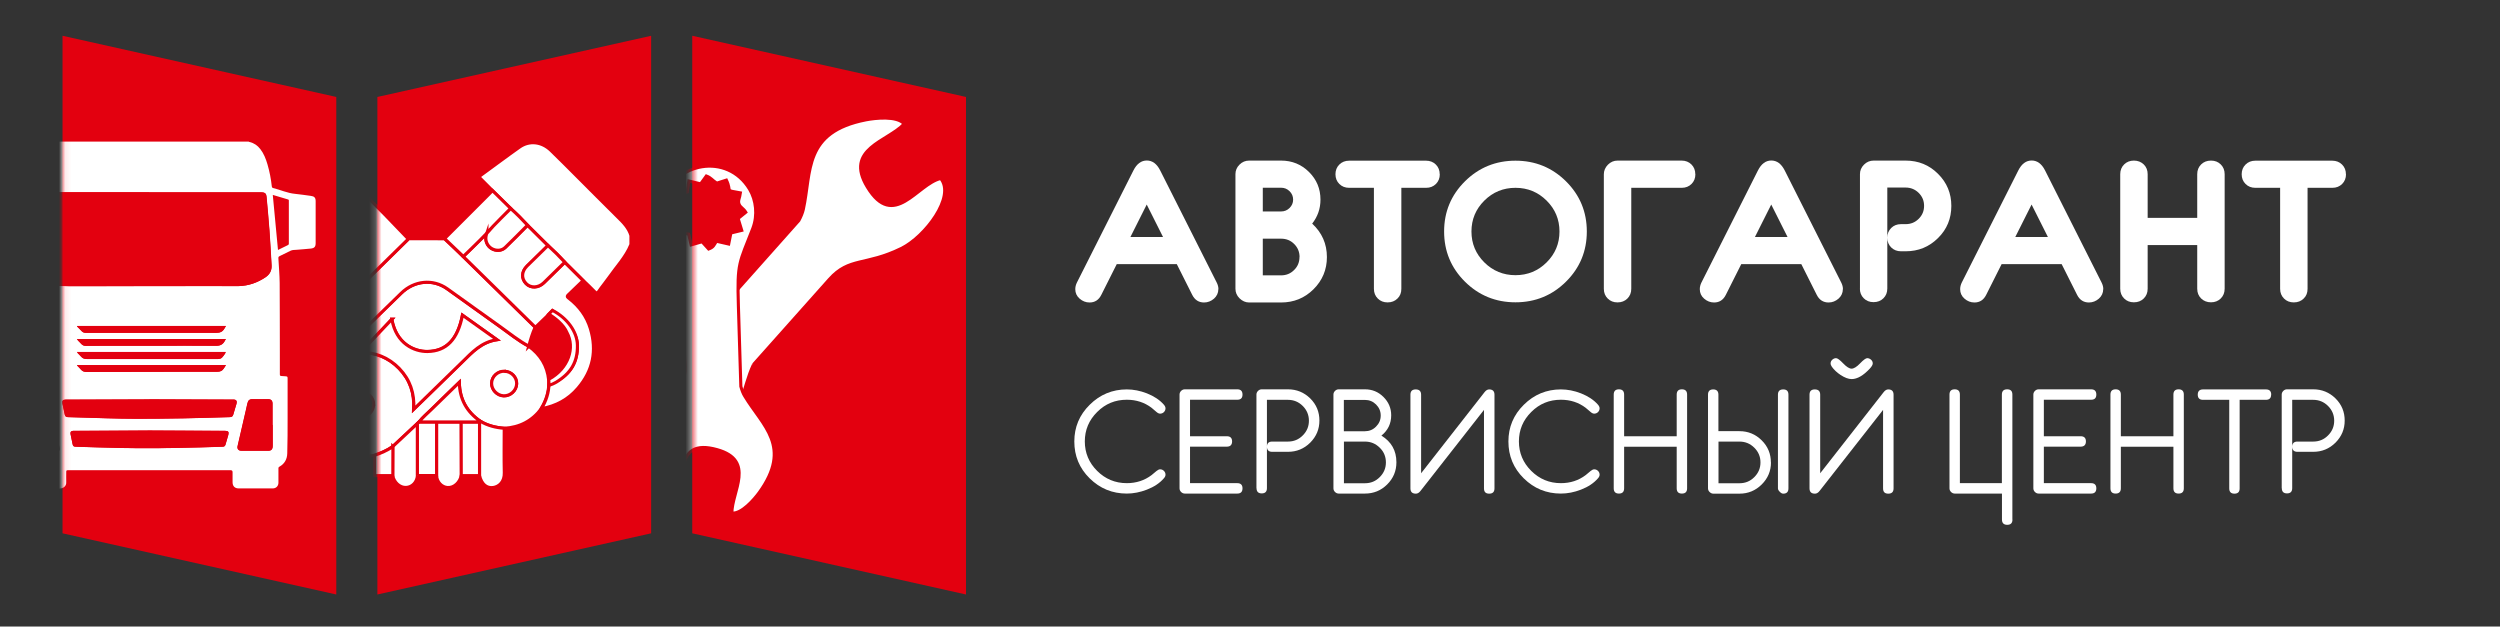
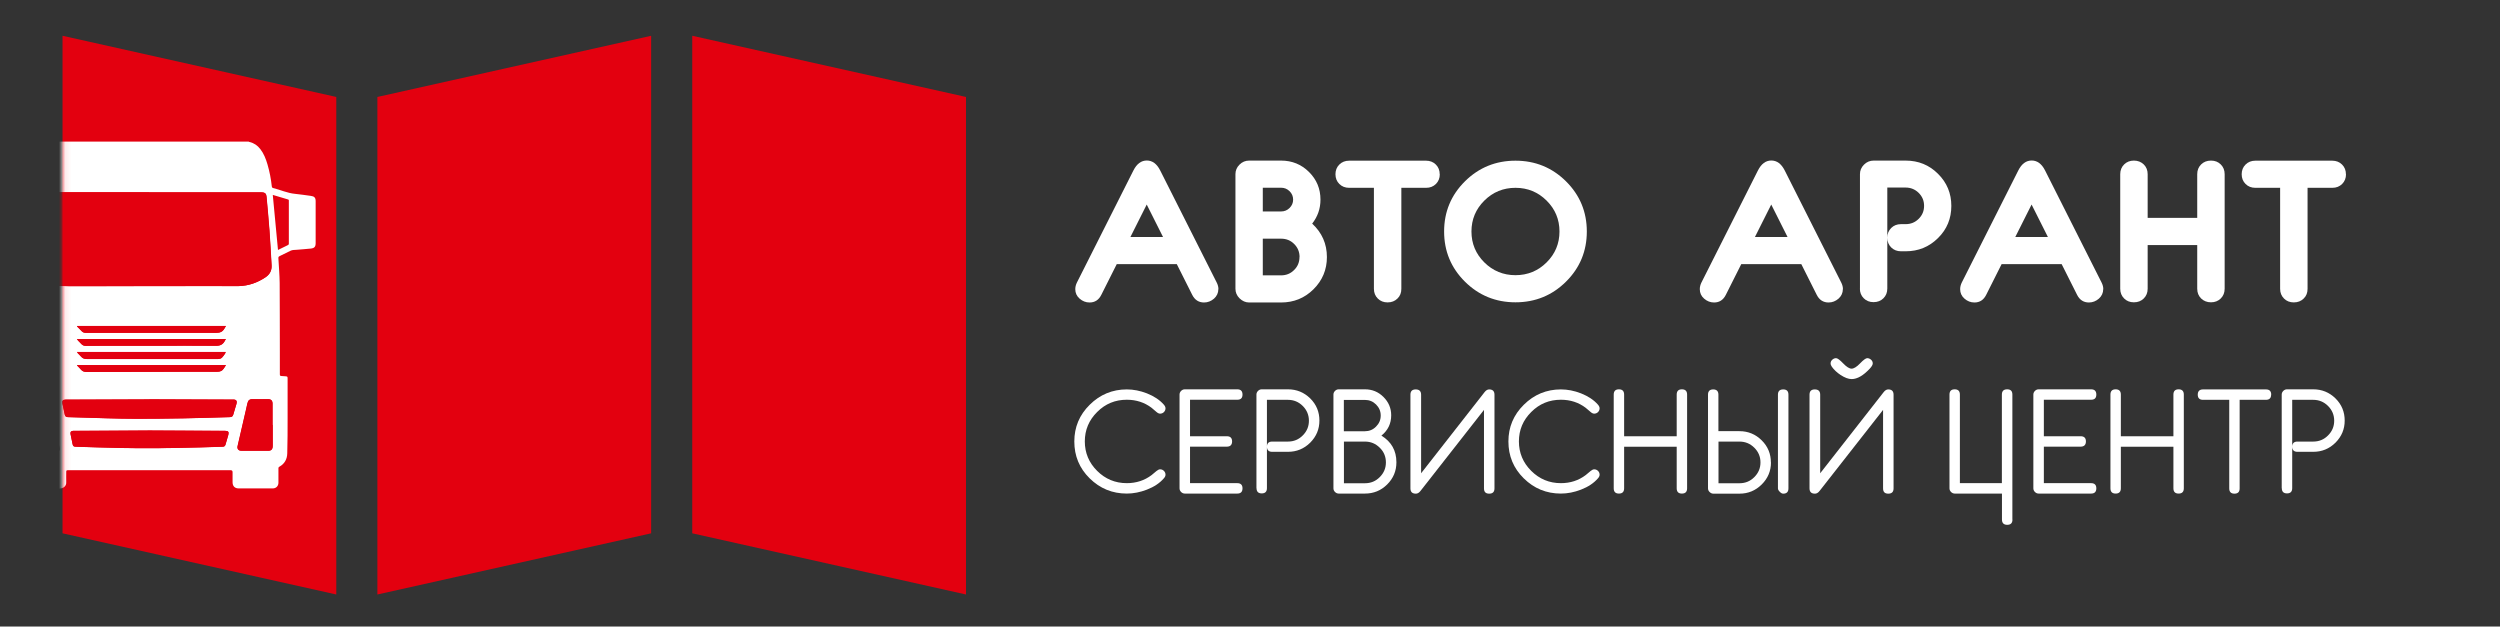
<svg xmlns="http://www.w3.org/2000/svg" width="403" height="101" viewBox="0 0 403 101" fill="none">
  <rect x="0" y="0" width="403" height="101" fill="#333333" stroke="none" />
  <path d="M196.396 46.616C196.396 47.223 196.154 47.731 195.7 48.14C195.23 48.549 194.69 48.761 194.093 48.761C193.24 48.761 192.6 48.352 192.188 47.533L189.7 42.581H180.018L177.53 47.533C177.118 48.352 176.492 48.761 175.639 48.761C175.028 48.761 174.502 48.549 174.033 48.14C173.563 47.731 173.336 47.223 173.336 46.616C173.336 46.264 173.421 45.911 173.592 45.558L182.705 27.483C183.245 26.41 183.97 25.874 184.866 25.874C185.762 25.874 186.487 26.41 187.027 27.483L196.14 45.558C196.325 45.925 196.41 46.278 196.41 46.616H196.396ZM187.482 38.206L184.852 32.971L182.222 38.206H187.496H187.482Z" fill="white" />
  <path d="M213.897 41.438C213.897 43.47 213.172 45.205 211.736 46.63C210.301 48.056 208.552 48.761 206.505 48.761H201.358C200.775 48.761 200.249 48.521 199.808 48.084C199.368 47.646 199.154 47.138 199.154 46.546V28.075C199.154 27.483 199.368 26.975 199.808 26.537C200.249 26.1 200.761 25.888 201.358 25.888H206.519C208.267 25.888 209.775 26.495 211.011 27.723C212.248 28.95 212.86 30.432 212.86 32.181C212.86 33.621 212.419 34.905 211.523 36.048C213.101 37.501 213.897 39.307 213.897 41.438ZM208.452 32.181C208.452 31.659 208.268 31.208 207.884 30.827C207.5 30.446 207.045 30.262 206.519 30.262H203.562V34.086H206.519C207.045 34.086 207.5 33.903 207.884 33.522C208.268 33.141 208.452 32.689 208.452 32.181ZM209.49 41.438C209.49 40.619 209.206 39.914 208.623 39.335C208.054 38.757 207.343 38.475 206.519 38.475H203.562V44.387H206.505C207.329 44.387 208.04 44.105 208.609 43.526C209.192 42.962 209.476 42.256 209.476 41.438H209.49Z" fill="white" />
  <path d="M232.095 28.089C232.095 28.724 231.882 29.247 231.47 29.656C231.057 30.065 230.531 30.276 229.892 30.276H225.897V46.56C225.897 47.195 225.698 47.717 225.271 48.126C224.859 48.535 224.333 48.747 223.679 48.747C223.025 48.747 222.513 48.535 222.101 48.126C221.688 47.717 221.475 47.195 221.475 46.56V30.276H217.48C216.84 30.276 216.314 30.065 215.902 29.656C215.49 29.247 215.276 28.724 215.276 28.089C215.276 27.454 215.49 26.932 215.902 26.523C216.314 26.114 216.84 25.902 217.48 25.902H229.877C230.517 25.902 231.043 26.114 231.456 26.523C231.868 26.932 232.081 27.454 232.081 28.089H232.095Z" fill="white" />
  <path d="M255.795 37.318C255.795 40.492 254.672 43.188 252.44 45.403C250.208 47.618 247.478 48.733 244.294 48.733C241.109 48.733 238.379 47.618 236.147 45.403C233.915 43.188 232.792 40.492 232.792 37.318C232.792 34.143 233.915 31.448 236.147 29.232C238.379 27.017 241.109 25.902 244.294 25.902C247.478 25.902 250.208 27.017 252.44 29.232C254.672 31.448 255.795 34.143 255.795 37.318ZM251.388 37.318C251.388 35.37 250.691 33.705 249.312 32.337C247.933 30.968 246.256 30.276 244.294 30.276C242.332 30.276 240.654 30.968 239.275 32.337C237.896 33.705 237.199 35.37 237.199 37.318C237.199 39.265 237.896 40.93 239.275 42.299C240.654 43.667 242.332 44.359 244.294 44.359C246.256 44.359 247.933 43.667 249.312 42.299C250.691 40.93 251.388 39.265 251.388 37.318Z" fill="white" />
-   <path d="M273.296 28.089C273.296 28.724 273.083 29.246 272.671 29.656C272.259 30.065 271.733 30.276 271.093 30.276H262.961V46.56C262.961 47.195 262.747 47.717 262.335 48.126C261.923 48.535 261.397 48.747 260.743 48.747C260.089 48.747 259.577 48.535 259.165 48.126C258.752 47.717 258.539 47.195 258.539 46.56V28.089C258.539 27.511 258.767 26.989 259.193 26.551C259.634 26.114 260.146 25.888 260.743 25.888H271.079C271.718 25.888 272.244 26.1 272.657 26.509C273.069 26.918 273.282 27.44 273.282 28.075L273.296 28.089Z" fill="white" />
  <path d="M297.068 46.616C297.068 47.223 296.826 47.731 296.371 48.14C295.902 48.549 295.362 48.761 294.765 48.761C293.912 48.761 293.272 48.352 292.86 47.533L290.372 42.581H280.69L278.202 47.533C277.79 48.352 277.164 48.761 276.311 48.761C275.7 48.761 275.174 48.549 274.704 48.14C274.235 47.731 274.008 47.223 274.008 46.616C274.008 46.264 274.093 45.911 274.264 45.558L283.377 27.483C283.917 26.41 284.642 25.874 285.538 25.874C286.434 25.874 287.159 26.41 287.699 27.483L296.812 45.558C296.997 45.925 297.082 46.278 297.082 46.616H297.068ZM288.154 38.206L285.524 32.971L282.894 38.206H288.168H288.154Z" fill="white" />
  <path d="M299.826 46.546V28.075C299.826 27.483 300.039 26.975 300.48 26.537C300.92 26.1 301.432 25.888 302.029 25.888H307.19C309.238 25.888 310.986 26.594 312.408 28.019C313.844 29.444 314.555 31.165 314.555 33.197C314.555 35.229 313.844 36.965 312.408 38.376C310.972 39.801 309.238 40.507 307.19 40.507H306.437C305.797 40.507 305.271 40.295 304.859 39.886C304.446 39.476 304.233 38.954 304.233 38.319C304.233 37.684 304.446 37.162 304.859 36.753C305.271 36.344 305.797 36.132 306.437 36.132H307.19C308.015 36.132 308.711 35.85 309.294 35.272C309.877 34.693 310.162 34.002 310.162 33.183C310.162 32.365 309.877 31.673 309.294 31.095C308.726 30.53 308.015 30.234 307.19 30.234H304.233V46.517C304.233 47.153 304.02 47.675 303.608 48.084C303.195 48.493 302.669 48.705 302.015 48.705C301.361 48.705 300.849 48.493 300.437 48.084C300.025 47.675 299.812 47.153 299.812 46.517L299.826 46.546Z" fill="white" />
  <path d="M339.037 46.616C339.037 47.223 338.795 47.731 338.34 48.14C337.871 48.549 337.331 48.761 336.734 48.761C335.881 48.761 335.241 48.352 334.829 47.533L332.341 42.581H322.659L320.171 47.533C319.758 48.352 319.133 48.761 318.28 48.761C317.668 48.761 317.142 48.549 316.673 48.14C316.204 47.731 315.977 47.223 315.977 46.616C315.977 46.264 316.062 45.911 316.232 45.558L325.346 27.483C325.886 26.41 326.611 25.874 327.507 25.874C328.402 25.874 329.127 26.41 329.668 27.483L338.781 45.558C338.966 45.925 339.051 46.278 339.051 46.616H339.037ZM330.123 38.206L327.492 32.971L324.862 38.206H330.137H330.123Z" fill="white" />
  <path d="M358.614 46.546C358.614 47.181 358.401 47.703 357.989 48.112C357.577 48.521 357.051 48.733 356.411 48.733C355.771 48.733 355.245 48.521 354.818 48.112C354.406 47.703 354.193 47.181 354.193 46.546V39.505H346.203V46.546C346.203 47.181 345.99 47.703 345.577 48.112C345.165 48.521 344.639 48.733 343.985 48.733C343.331 48.733 342.819 48.521 342.407 48.112C341.995 47.703 341.781 47.181 341.781 46.546V28.075C341.781 27.44 341.995 26.918 342.407 26.509C342.819 26.1 343.345 25.888 343.985 25.888C344.625 25.888 345.151 26.1 345.577 26.509C345.99 26.918 346.203 27.44 346.203 28.075V35.116H354.193V28.075C354.193 27.44 354.406 26.918 354.818 26.509C355.231 26.1 355.757 25.888 356.411 25.888C357.065 25.888 357.577 26.1 357.989 26.509C358.401 26.918 358.614 27.44 358.614 28.075V46.546Z" fill="white" />
  <path d="M378.177 28.089C378.177 28.724 377.964 29.247 377.552 29.656C377.139 30.065 376.613 30.276 375.974 30.276H371.979V46.56C371.979 47.195 371.78 47.717 371.353 48.126C370.941 48.535 370.415 48.747 369.761 48.747C369.107 48.747 368.595 48.535 368.183 48.126C367.77 47.717 367.557 47.195 367.557 46.56V30.276H363.562C362.922 30.276 362.396 30.065 361.984 29.656C361.572 29.247 361.358 28.724 361.358 28.089C361.358 27.454 361.572 26.932 361.984 26.523C362.396 26.114 362.922 25.902 363.562 25.902H375.959C376.599 25.902 377.125 26.114 377.538 26.523C377.95 26.932 378.163 27.454 378.163 28.089H378.177Z" fill="white" />
  <path d="M187.88 76.53C187.88 76.714 187.795 76.911 187.61 77.109C186.956 77.871 186.046 78.478 184.88 78.929C183.786 79.352 182.705 79.564 181.639 79.564C179.307 79.564 177.317 78.746 175.653 77.109C173.99 75.472 173.18 73.483 173.18 71.168C173.18 68.854 174.004 66.879 175.668 65.242C177.317 63.605 179.322 62.773 181.639 62.773C182.705 62.773 183.786 62.984 184.88 63.408C186.046 63.873 186.956 64.48 187.61 65.228C187.795 65.44 187.88 65.637 187.88 65.82C187.88 66.046 187.795 66.258 187.624 66.427C187.454 66.597 187.24 66.681 187.013 66.681C186.828 66.681 186.643 66.597 186.43 66.413C186.259 66.258 185.989 66.032 185.634 65.736C184.497 64.875 183.16 64.438 181.639 64.438C179.776 64.438 178.184 65.087 176.862 66.413C175.54 67.725 174.872 69.306 174.872 71.154C174.872 73.003 175.54 74.597 176.862 75.909C178.184 77.222 179.776 77.885 181.639 77.885C183.16 77.885 184.497 77.448 185.634 76.587C185.805 76.431 186.075 76.206 186.43 75.924C186.643 75.754 186.828 75.655 187.013 75.655C187.24 75.655 187.454 75.74 187.624 75.909C187.795 76.079 187.88 76.29 187.88 76.516V76.53Z" fill="white" />
  <path d="M200.292 78.717C200.292 79.282 200.007 79.564 199.453 79.564H190.994C190.766 79.564 190.567 79.479 190.397 79.31C190.226 79.141 190.141 78.943 190.141 78.717V63.605C190.141 63.379 190.226 63.182 190.397 63.013C190.567 62.843 190.766 62.758 190.994 62.758H199.453C200.007 62.758 200.292 63.041 200.292 63.605C200.292 64.17 200.007 64.438 199.453 64.438H191.832V70.322H197.761C198.33 70.322 198.614 70.604 198.614 71.154C198.614 71.704 198.33 72.001 197.761 72.001H191.832V77.885H199.453C200.007 77.885 200.292 78.167 200.292 78.717Z" fill="white" />
  <path d="M202.538 78.717V63.605C202.538 63.379 202.623 63.182 202.794 63.013C202.965 62.843 203.164 62.758 203.391 62.758H207.614C209.021 62.758 210.215 63.252 211.211 64.226C212.206 65.214 212.689 66.399 212.689 67.796C212.689 69.193 212.192 70.364 211.211 71.352C210.215 72.34 209.021 72.833 207.614 72.833H205.069C204.514 72.833 204.23 72.551 204.23 71.987V78.689C204.23 79.254 203.946 79.536 203.391 79.536C202.837 79.536 202.552 79.254 202.552 78.689L202.538 78.717ZM204.23 72.015C204.23 71.465 204.514 71.182 205.069 71.182H207.614C208.552 71.182 209.348 70.858 210.002 70.195C210.67 69.531 210.997 68.741 210.997 67.824C210.997 66.907 210.67 66.103 210.002 65.439C209.334 64.776 208.538 64.452 207.614 64.452H204.23V72.015Z" fill="white" />
  <path d="M225.101 74.527C225.101 75.924 224.604 77.109 223.608 78.097C222.613 79.084 221.419 79.564 220.026 79.564H215.803C215.576 79.564 215.377 79.479 215.206 79.31C215.035 79.141 214.95 78.943 214.95 78.717V63.605C214.95 63.379 215.035 63.182 215.206 63.013C215.377 62.843 215.576 62.758 215.803 62.758H220.026C221.192 62.758 222.187 63.168 223.011 63.986C223.836 64.805 224.262 65.792 224.262 66.949C224.262 68.276 223.736 69.376 222.684 70.223C224.291 71.211 225.101 72.636 225.101 74.513V74.527ZM222.571 66.978C222.571 66.286 222.315 65.694 221.817 65.2C221.319 64.706 220.722 64.466 220.012 64.466H216.628V69.517H220.012C220.708 69.517 221.319 69.278 221.817 68.769C222.315 68.276 222.571 67.683 222.571 66.992V66.978ZM223.409 74.541C223.409 73.624 223.082 72.819 222.414 72.17C221.746 71.507 220.95 71.182 220.026 71.182H216.642V77.899H220.026C220.964 77.899 221.76 77.574 222.414 76.911C223.082 76.248 223.409 75.458 223.409 74.541Z" fill="white" />
  <path d="M240.91 63.633V78.731C240.91 79.296 240.626 79.578 240.057 79.578C239.489 79.578 239.218 79.296 239.218 78.731V66.075L228.982 79.141C228.755 79.437 228.499 79.578 228.243 79.578C227.646 79.578 227.361 79.296 227.361 78.717V63.619C227.361 63.055 227.646 62.773 228.214 62.773C228.783 62.773 229.082 63.055 229.082 63.619V76.29L239.304 63.224C239.531 62.928 239.787 62.773 240.043 62.773C240.626 62.773 240.91 63.055 240.91 63.633Z" fill="white" />
  <path d="M257.857 76.53C257.857 76.714 257.771 76.911 257.587 77.109C256.933 77.871 256.023 78.478 254.857 78.929C253.762 79.352 252.682 79.564 251.615 79.564C249.284 79.564 247.293 78.746 245.63 77.109C243.967 75.472 243.156 73.483 243.156 71.168C243.156 68.854 243.981 66.879 245.644 65.242C247.293 63.605 249.298 62.773 251.615 62.773C252.682 62.773 253.762 62.984 254.857 63.408C256.023 63.873 256.933 64.48 257.587 65.228C257.771 65.44 257.857 65.637 257.857 65.82C257.857 66.046 257.772 66.258 257.601 66.427C257.43 66.597 257.217 66.681 256.99 66.681C256.805 66.681 256.62 66.597 256.407 66.413C256.236 66.258 255.966 66.032 255.61 65.736C254.473 64.875 253.137 64.438 251.615 64.438C249.753 64.438 248.161 65.087 246.838 66.413C245.516 67.725 244.848 69.306 244.848 71.154C244.848 73.003 245.516 74.597 246.838 75.909C248.161 77.222 249.753 77.885 251.615 77.885C253.137 77.885 254.473 77.448 255.61 76.587C255.781 76.431 256.051 76.206 256.407 75.924C256.62 75.754 256.805 75.655 256.99 75.655C257.217 75.655 257.43 75.74 257.601 75.909C257.772 76.079 257.857 76.29 257.857 76.516V76.53Z" fill="white" />
  <path d="M271.961 78.717C271.961 79.282 271.676 79.564 271.122 79.564C270.567 79.564 270.283 79.282 270.283 78.717V72.015H261.809V78.717C261.809 79.282 261.525 79.564 260.971 79.564C260.416 79.564 260.132 79.282 260.132 78.717V63.605C260.132 63.041 260.416 62.758 260.971 62.758C261.525 62.758 261.809 63.041 261.809 63.605V70.322H270.283V63.605C270.283 63.041 270.567 62.758 271.122 62.758C271.676 62.758 271.961 63.041 271.961 63.605V78.717Z" fill="white" />
  <path d="M285.481 74.541C285.481 75.924 284.984 77.109 283.988 78.097C282.993 79.084 281.799 79.578 280.406 79.578H276.183C275.956 79.578 275.757 79.479 275.586 79.31C275.415 79.141 275.33 78.943 275.33 78.717V63.619C275.33 63.055 275.614 62.773 276.169 62.773C276.723 62.773 277.008 63.055 277.008 63.619V69.503H280.391C281.799 69.503 282.993 69.997 283.988 70.985C284.984 71.973 285.467 73.158 285.467 74.555L285.481 74.541ZM283.789 74.541C283.789 73.624 283.462 72.833 282.794 72.17C282.126 71.507 281.33 71.183 280.406 71.183H277.022V77.899H280.406C281.344 77.899 282.14 77.575 282.794 76.911C283.462 76.248 283.789 75.458 283.789 74.541ZM288.296 78.731C288.296 79.296 288.012 79.578 287.457 79.578C287.273 79.578 287.088 79.479 286.903 79.282C286.704 79.084 286.604 78.901 286.604 78.731V63.619C286.604 63.055 286.889 62.773 287.457 62.773C288.026 62.773 288.296 63.055 288.296 63.619V78.731Z" fill="white" />
  <path d="M305.243 63.633V78.731C305.243 79.296 304.959 79.578 304.39 79.578C303.822 79.578 303.551 79.296 303.551 78.731V66.075L293.315 79.141C293.088 79.437 292.832 79.578 292.576 79.578C291.979 79.578 291.694 79.296 291.694 78.717V63.619C291.694 63.055 291.979 62.773 292.547 62.773C293.116 62.773 293.415 63.055 293.415 63.619V76.29L303.637 63.224C303.864 62.928 304.12 62.773 304.376 62.773C304.959 62.773 305.243 63.055 305.243 63.633ZM301.888 58.582C301.888 58.794 301.732 59.076 301.419 59.414C300.367 60.543 299.386 61.108 298.49 61.108C297.964 61.108 297.367 60.882 296.699 60.444C296.102 60.05 295.632 59.598 295.291 59.118C295.163 58.921 295.092 58.751 295.092 58.582C295.092 58.356 295.178 58.159 295.362 57.989C295.547 57.82 295.746 57.735 295.974 57.735C296.201 57.735 296.585 58.018 297.125 58.582C297.666 59.146 298.121 59.429 298.476 59.429C298.831 59.429 299.301 59.146 299.841 58.582C300.381 58.018 300.779 57.735 300.992 57.735C301.206 57.735 301.433 57.82 301.618 57.989C301.803 58.159 301.888 58.356 301.888 58.582Z" fill="white" />
  <path d="M324.408 83.755C324.408 84.319 324.124 84.601 323.569 84.601C323.015 84.601 322.716 84.319 322.716 83.755V79.564H315.11C314.882 79.564 314.683 79.479 314.513 79.31C314.342 79.141 314.257 78.943 314.257 78.717V63.605C314.257 63.041 314.541 62.758 315.096 62.758C315.65 62.758 315.934 63.041 315.934 63.605V77.885H322.702V63.605C322.702 63.041 322.986 62.758 323.555 62.758C324.124 62.758 324.394 63.041 324.394 63.605V83.741L324.408 83.755Z" fill="white" />
  <path d="M337.928 78.717C337.928 79.282 337.644 79.564 337.09 79.564H328.63C328.403 79.564 328.204 79.479 328.033 79.31C327.863 79.141 327.777 78.943 327.777 78.717V63.605C327.777 63.379 327.863 63.182 328.033 63.013C328.204 62.843 328.403 62.758 328.63 62.758H337.09C337.644 62.758 337.928 63.041 337.928 63.605C337.928 64.17 337.644 64.438 337.09 64.438H329.469V70.322H335.398C335.966 70.322 336.251 70.604 336.251 71.154C336.251 71.704 335.966 72.001 335.398 72.001H329.469V77.885H337.09C337.644 77.885 337.928 78.167 337.928 78.717Z" fill="white" />
  <path d="M352.032 78.717C352.032 79.282 351.747 79.564 351.193 79.564C350.639 79.564 350.354 79.282 350.354 78.717V72.015H341.881V78.717C341.881 79.282 341.596 79.564 341.042 79.564C340.487 79.564 340.203 79.282 340.203 78.717V63.605C340.203 63.041 340.487 62.758 341.042 62.758C341.596 62.758 341.881 63.041 341.881 63.605V70.322H350.354V63.605C350.354 63.041 350.639 62.758 351.193 62.758C351.747 62.758 352.032 63.041 352.032 63.605V78.717Z" fill="white" />
  <path d="M366.107 63.619C366.107 64.17 365.823 64.452 365.254 64.452H361.031V78.731C361.031 79.296 360.747 79.578 360.193 79.578C359.638 79.578 359.354 79.296 359.354 78.731V64.452H355.131C354.563 64.452 354.278 64.17 354.278 63.619C354.278 63.069 354.563 62.773 355.131 62.773H365.268C365.837 62.773 366.121 63.055 366.121 63.619H366.107Z" fill="white" />
  <path d="M367.812 78.717V63.605C367.812 63.379 367.898 63.182 368.068 63.013C368.239 62.843 368.438 62.758 368.666 62.758H372.888C374.296 62.758 375.49 63.252 376.485 64.226C377.48 65.214 377.964 66.399 377.964 67.796C377.964 69.193 377.466 70.364 376.485 71.352C375.49 72.34 374.296 72.833 372.888 72.833H370.343C369.789 72.833 369.504 72.551 369.504 71.987V78.689C369.504 79.254 369.22 79.536 368.666 79.536C368.111 79.536 367.827 79.254 367.827 78.689L367.812 78.717ZM369.504 72.015C369.504 71.465 369.789 71.182 370.343 71.182H372.888C373.826 71.182 374.623 70.858 375.277 70.195C375.945 69.531 376.272 68.741 376.272 67.824C376.272 66.907 375.945 66.103 375.277 65.439C374.608 64.776 373.812 64.452 372.888 64.452H369.504V72.015Z" fill="white" />
  <path d="M54.21 95.833L10.08 85.97V5.767L54.21 15.63V95.833Z" fill="#E3000F" />
  <path d="M60.835 95.833L104.965 85.97V5.767L60.835 15.63V95.833Z" fill="#E3000F" />
  <path d="M155.721 95.833L111.591 85.97V5.767L155.721 15.63V95.833Z" fill="#E3000F" />
  <mask id="mask0_5143_7724" style="mask-type:luminance" maskUnits="userSpaceOnUse" x="60" y="5" width="45" height="91">
-     <path d="M60.835 95.833L104.965 85.97V5.767L60.835 15.63V95.833Z" fill="white" />
-   </mask>
+     </mask>
  <g mask="url(#mask0_5143_7724)">
    <path d="M101.682 39.49C100.843 41.494 99.336 43.046 98.127 44.796C97.615 45.53 97.032 46.207 96.535 46.941C96.279 47.308 96.123 47.294 95.824 46.983C95.241 46.362 94.616 45.798 94.004 45.205C93.023 44.231 92.028 43.244 91.047 42.27C90.194 41.339 89.284 40.45 88.346 39.589C87.251 38.503 86.142 37.402 85.047 36.316C84.18 35.384 83.284 34.481 82.346 33.635L79.389 30.728C78.749 30.079 78.109 29.43 77.456 28.781C77.228 28.569 77.242 28.456 77.498 28.259C79.588 26.749 81.635 25.197 83.74 23.715C85.346 22.586 87.336 22.826 88.815 24.251C90.222 25.62 91.602 27.003 92.981 28.386C95.198 30.601 97.388 32.816 99.62 35.017C100.502 35.878 101.355 36.753 101.71 37.967V39.49H101.682Z" fill="white" stroke="#E3000F" stroke-width="0.5" stroke-miterlimit="10" />
-     <path d="M87.294 65.834C85.801 67.852 83.782 68.896 81.28 69.037C79.915 68.939 78.621 68.614 77.427 67.909C75.266 66.413 74.086 64.381 74.043 61.63C72.494 63.125 71.043 64.522 69.608 65.947C68.911 66.639 68.157 67.26 67.546 68.022L67.276 68.275C65.954 69.517 64.632 70.745 63.309 71.987C62.4 72.607 61.39 73.059 60.338 73.397C59.03 73.637 57.722 73.708 56.414 73.468C54.793 73.016 53.329 72.283 52.149 71.041C50.727 69.559 49.931 67.81 49.789 65.764C49.789 65.538 49.789 65.298 49.789 65.072C49.76 63.929 50.087 62.843 50.471 61.785C51.125 60.36 52.191 59.273 53.329 58.229C53.443 58.144 53.571 58.06 53.67 57.961C57.338 54.405 60.992 50.835 64.646 47.265C66.75 45.219 69.75 44.895 72.067 46.545C74.911 48.563 77.74 50.623 80.583 52.641C82.105 53.728 83.555 54.927 85.218 55.802C87.095 57.157 88.218 58.934 88.445 61.248C88.474 61.432 88.474 61.615 88.474 61.799C88.445 63.252 88.005 64.593 87.251 65.834H87.294ZM63.167 51.456C61.39 53.333 59.712 55.096 58.106 56.804C60.423 56.776 62.599 57.594 64.347 59.4C66.082 61.206 66.835 63.379 66.679 65.975C69.366 63.365 71.953 60.867 74.513 58.342C76.091 56.79 77.598 55.139 80.086 54.758C78.166 53.389 76.375 52.105 74.541 50.807C73.787 54.715 71.953 56.62 68.897 56.663C66.764 56.691 63.835 55.407 63.153 51.456H63.167ZM60.239 65.199C60.239 64.113 59.343 63.21 58.248 63.21C57.182 63.21 56.258 64.127 56.243 65.185C56.243 66.3 57.153 67.217 58.262 67.217C59.314 67.217 60.224 66.286 60.224 65.199H60.239ZM81.323 59.852C80.228 59.837 79.275 60.698 79.247 61.771C79.218 62.829 80.142 63.788 81.209 63.817C82.275 63.845 83.242 62.956 83.284 61.883C83.327 60.811 82.417 59.88 81.323 59.866V59.852Z" fill="white" stroke="#E3000F" stroke-width="0.5" stroke-miterlimit="10" />
    <path d="M85.246 55.802C83.583 54.927 82.133 53.714 80.611 52.641C77.754 50.624 74.939 48.563 72.095 46.546C69.778 44.909 66.764 45.219 64.674 47.265C61.02 50.835 57.352 54.391 53.698 57.961C53.599 58.06 53.471 58.144 53.357 58.229C53.215 58.173 53.201 58.046 53.158 57.933C52.603 56.239 52.063 54.546 51.509 52.853C52.333 52.035 53.528 50.652 54.338 49.819C54.494 49.664 65.754 38.644 65.897 38.475C67.674 38.475 71.654 38.489 71.654 38.489C71.868 38.672 74.356 41.029 74.669 41.367L86.27 52.754C85.815 53.742 85.516 54.772 85.232 55.816L85.246 55.802Z" fill="white" stroke="#E3000F" stroke-width="0.5" stroke-miterlimit="10" />
    <path d="M86.284 52.74L74.683 41.353L78.493 37.586C78.45 37.755 78.393 37.91 78.351 38.08C78.194 38.856 78.564 39.688 79.246 40.083C79.957 40.507 80.853 40.464 81.436 39.914C82.659 38.743 83.838 37.529 85.033 36.33C86.127 37.416 87.236 38.517 88.331 39.603C87.208 40.704 86.085 41.791 84.962 42.905C84.066 43.794 84.009 44.895 84.805 45.727C85.559 46.503 86.781 46.447 87.663 45.6C88.786 44.5 89.909 43.399 91.032 42.298C92.013 43.272 93.009 44.26 93.99 45.233C93.193 45.995 92.411 46.772 91.601 47.533C91.288 47.83 91.53 47.943 91.743 48.112C93.378 49.382 94.572 50.99 95.17 52.98C96.236 56.522 95.596 59.739 93.165 62.575C91.615 64.395 89.639 65.454 87.279 65.877C88.032 64.635 88.473 63.309 88.502 61.841C88.871 61.813 89.213 61.7 89.54 61.531C91.942 60.317 93.122 58.384 93.08 55.703C93.051 53.53 91.203 51.597 89.44 50.341L89.056 50.073C89.056 50.073 88.175 50.962 88.018 51.117C87.435 51.668 86.867 52.232 86.284 52.782V52.74Z" fill="white" stroke="#E3000F" stroke-width="0.5" stroke-miterlimit="10" />
    <path d="M65.897 38.446C65.74 38.616 54.338 49.791 54.338 49.791C53.798 49.41 53.371 48.902 52.902 48.436C52.134 47.646 51.267 46.941 50.599 46.066C50.77 46.108 50.926 46.179 51.096 46.207C51.907 46.376 52.703 46.009 53.115 45.304C53.542 44.598 53.499 43.709 52.916 43.117C51.736 41.917 50.528 40.76 49.319 39.575C50.371 38.446 51.48 37.346 52.618 36.301C53.812 37.487 54.978 38.686 56.186 39.871C56.584 40.267 57.11 40.394 57.665 40.309C58.489 40.182 59.044 39.716 59.257 38.94C59.456 38.206 59.257 37.571 58.703 37.021C57.565 35.892 56.442 34.763 55.319 33.635C56.3 32.661 57.224 31.73 58.205 30.756C58.319 30.869 65.854 38.404 65.882 38.46L65.897 38.446Z" fill="white" stroke="#E3000F" stroke-width="0.5" stroke-miterlimit="10" />
    <path d="M78.493 37.572C77.342 38.799 74.683 41.339 74.683 41.339C74.683 41.339 71.854 38.644 71.669 38.461C74.043 36.09 76.531 33.592 78.906 31.222C79.076 31.053 79.233 30.897 79.389 30.728C80.37 31.702 81.337 32.647 82.332 33.621C82.175 33.79 79.602 36.372 78.493 37.572Z" fill="white" stroke="#E3000F" stroke-width="0.5" stroke-miterlimit="10" />
    <path d="M74.356 76.657C74.128 77.744 73.218 78.661 72.152 78.59C71.2 78.534 70.432 77.701 70.375 76.671C70.375 73.793 70.375 70.914 70.375 68.036C71.697 68.036 73.034 68.036 74.356 68.036C74.356 70.914 74.398 76.587 74.37 76.671L74.356 76.657Z" fill="white" stroke="#E3000F" stroke-width="0.5" stroke-miterlimit="10" />
-     <path d="M77.427 67.909C78.621 68.614 79.915 68.939 81.28 69.037C81.28 71.422 81.237 73.821 81.294 76.206C81.337 77.631 80.484 78.449 79.502 78.59C78.422 78.731 77.64 78.04 77.299 76.671C77.299 73.793 77.299 70.9 77.299 68.022C77.341 67.979 77.384 67.951 77.427 67.909Z" fill="white" stroke="#E3000F" stroke-width="0.5" stroke-miterlimit="10" />
    <path d="M63.323 71.972C64.646 70.731 65.968 69.503 67.29 68.261C67.29 71.055 67.29 73.863 67.29 76.657C67.219 77.715 66.451 78.534 65.47 78.576C64.418 78.633 63.508 77.73 63.295 76.643C63.295 76.643 63.295 73.525 63.309 71.958L63.323 71.972Z" fill="white" stroke="#E3000F" stroke-width="0.5" stroke-miterlimit="10" />
    <path d="M67.29 76.671C67.29 73.877 67.29 71.069 67.29 68.275L67.56 68.022C68.499 68.022 69.437 68.022 70.375 68.022C70.375 70.9 70.375 73.778 70.375 76.657C69.352 76.657 68.328 76.657 67.29 76.657V76.671Z" fill="white" stroke="#E3000F" stroke-width="0.5" stroke-miterlimit="10" />
    <path d="M77.299 68.022C77.299 70.9 77.299 73.793 77.299 76.671C76.318 76.671 75.337 76.671 74.356 76.671C74.356 73.793 74.356 70.914 74.342 68.036C75.323 68.036 76.318 68.036 77.299 68.036V68.022Z" fill="white" stroke="#E3000F" stroke-width="0.5" stroke-miterlimit="10" />
    <path d="M60.366 76.657C60.366 75.571 60.366 74.484 60.366 73.398C61.418 73.059 62.413 72.607 63.338 71.987C63.338 73.553 63.338 75.105 63.323 76.671C62.342 76.671 61.361 76.671 60.38 76.671L60.366 76.657Z" fill="white" stroke="#E3000F" stroke-width="0.5" stroke-miterlimit="10" />
    <path d="M91.032 42.27C89.909 43.371 88.786 44.471 87.662 45.572C86.795 46.419 85.558 46.475 84.805 45.699C84.009 44.867 84.066 43.766 84.961 42.877C86.084 41.776 87.208 40.676 88.331 39.575C89.269 40.436 90.179 41.325 91.032 42.256V42.27Z" fill="white" stroke="#E3000F" stroke-width="0.5" stroke-miterlimit="10" />
    <path d="M78.493 37.572C79.531 36.344 82.175 33.79 82.332 33.621C83.284 34.467 84.18 35.37 85.033 36.302C83.839 37.501 82.659 38.714 81.436 39.886C80.853 40.45 79.958 40.478 79.247 40.055C78.564 39.646 78.195 38.827 78.351 38.051C78.379 37.882 78.436 37.727 78.493 37.557V37.572Z" fill="white" stroke="#E3000F" stroke-width="0.5" stroke-miterlimit="10" />
    <path d="M63.167 51.456C63.85 55.407 66.778 56.691 68.911 56.663C71.968 56.62 73.787 54.715 74.555 50.807C76.375 52.105 78.166 53.389 80.1 54.758C77.598 55.139 76.105 56.79 74.527 58.342C71.953 60.868 69.366 63.365 66.693 65.975C66.85 63.379 66.096 61.206 64.362 59.4C62.613 57.594 60.438 56.776 58.12 56.804C59.727 55.111 61.404 53.333 63.181 51.456H63.167Z" fill="white" stroke="#E3000F" stroke-width="0.5" stroke-miterlimit="10" />
    <path d="M77.299 68.022C76.318 68.022 75.323 68.022 74.342 68.022C73.019 68.022 71.683 68.022 70.361 68.022C69.423 68.022 68.484 68.022 67.546 68.022C68.157 67.26 68.911 66.625 69.607 65.947C71.043 64.536 72.493 63.139 74.043 61.63C74.086 64.381 75.266 66.413 77.427 67.909C77.384 67.951 77.341 67.979 77.299 68.022Z" fill="white" stroke="#E3000F" stroke-width="0.5" stroke-miterlimit="10" />
    <path d="M88.459 61.15C91.715 59.358 92.696 55.999 91.402 53.629C90.904 52.373 89.44 51.23 88.459 50.638L89.056 50.031C91.445 51.273 93.051 53.488 93.08 55.661C93.122 58.342 92.056 60.148 89.653 61.615C89.298 61.813 88.857 62.025 88.487 62.137C88.487 61.94 88.487 61.319 88.459 61.136V61.15Z" fill="white" stroke="#E3000F" stroke-width="0.5" stroke-miterlimit="10" />
    <path d="M81.322 59.852C82.417 59.866 83.327 60.811 83.284 61.87C83.242 62.942 82.289 63.831 81.209 63.803C80.142 63.774 79.218 62.815 79.247 61.757C79.275 60.698 80.213 59.824 81.322 59.838V59.852Z" fill="white" stroke="#E3000F" stroke-width="0.5" stroke-miterlimit="10" />
  </g>
  <mask id="mask1_5143_7724" style="mask-type:luminance" maskUnits="userSpaceOnUse" x="10" y="5" width="45" height="91">
    <path d="M54.21 95.833L10.08 85.97V5.767L54.21 15.63V95.833Z" fill="white" />
  </mask>
  <g mask="url(#mask1_5143_7724)">
    <path d="M8.516 22.826C19.037 22.826 29.558 22.826 40.078 22.826C40.121 22.855 40.163 22.883 40.206 22.883C40.945 23.052 41.514 23.447 41.969 24.04C42.538 24.774 42.865 25.634 43.121 26.509C43.462 27.68 43.689 28.866 43.817 30.065C43.817 30.15 43.903 30.277 43.959 30.291C45.168 30.587 46.319 31.137 47.585 31.25C48.424 31.321 49.263 31.476 50.101 31.575C50.67 31.645 50.883 31.871 50.883 32.421C50.883 34.679 50.883 36.923 50.883 39.18C50.883 39.773 50.698 39.999 50.101 40.069C49.334 40.154 48.566 40.196 47.798 40.267C47.471 40.295 47.144 40.267 46.831 40.422C46.291 40.704 45.737 40.958 45.196 41.226C44.855 41.396 44.855 41.396 44.884 41.777C44.955 43.061 45.068 44.331 45.083 45.615C45.111 49.269 45.097 52.938 45.111 56.592C45.111 57.848 45.111 59.09 45.111 60.346C45.111 60.543 45.182 60.614 45.367 60.614C45.58 60.614 45.794 60.642 46.007 60.656C46.348 60.684 46.362 60.713 46.362 61.037C46.362 63.154 46.362 65.27 46.362 67.387C46.362 69.292 46.362 71.211 46.305 73.116C46.277 74.019 45.879 74.766 45.04 75.232C44.912 75.303 44.869 75.401 44.884 75.528C44.884 76.29 44.884 77.052 44.884 77.814C44.884 78.351 44.5 78.731 43.974 78.731C42.14 78.731 40.306 78.731 38.472 78.731C37.846 78.731 37.491 78.365 37.491 77.744C37.491 77.194 37.491 76.657 37.491 76.107C37.491 75.9 37.386 75.797 37.178 75.797C31.662 75.797 26.145 75.797 20.629 75.797C17.402 75.797 14.175 75.797 10.947 75.797C10.734 75.797 10.677 75.853 10.677 76.065C10.691 76.615 10.649 77.165 10.677 77.716C10.72 78.365 10.194 78.746 9.653 78.746C7.876 78.731 6.099 78.746 4.322 78.746C3.64 78.746 3.27 78.393 3.284 77.716C3.284 77.01 3.284 76.305 3.284 75.585C3.284 75.345 3.227 75.204 3.014 75.049C2.232 74.498 1.976 73.68 1.976 72.777C1.976 68.854 1.976 64.932 1.976 61.009C1.976 60.981 1.976 60.967 1.976 60.938C1.976 60.755 2.033 60.656 2.232 60.656C2.474 60.656 2.701 60.614 2.943 60.614C3.156 60.614 3.227 60.543 3.227 60.318C3.227 58.977 3.227 57.623 3.227 56.282C3.227 53.516 3.199 50.751 3.227 47.999C3.256 45.869 3.341 43.752 3.426 41.636C3.426 41.494 3.398 41.424 3.27 41.367C2.63 41.057 2.005 40.746 1.379 40.436C1.28 40.394 1.18 40.323 1.08 40.309C0.597 40.267 0.099 40.239 -0.384 40.196C-0.896 40.154 -1.408 40.111 -1.919 40.055C-2.46 39.999 -2.673 39.759 -2.673 39.251C-2.673 36.951 -2.673 34.651 -2.673 32.351C-2.673 31.899 -2.431 31.631 -1.99 31.561C-1.351 31.476 -0.697 31.391 -0.057 31.321C0.37 31.264 0.825 31.293 1.237 31.18C2.289 30.898 3.327 30.559 4.379 30.248C4.507 30.206 4.549 30.164 4.578 30.037C4.692 29.317 4.791 28.598 4.948 27.878C5.161 26.834 5.388 25.79 5.815 24.802C6.156 24.012 6.668 23.377 7.507 23.08C7.834 22.968 8.189 22.897 8.53 22.812L8.516 22.826ZM24.027 30.996C19.179 30.996 14.331 30.996 9.483 30.996C8.26 30.996 7.037 30.996 5.815 30.996C5.331 30.996 5.118 31.194 5.076 31.659C4.976 32.915 4.862 34.185 4.777 35.441C4.649 37.36 4.549 39.279 4.45 41.184C4.422 41.861 4.422 42.538 4.45 43.216C4.507 44.161 5.104 44.768 5.886 45.191C6.91 45.756 8.047 46.038 9.198 46.094C10.507 46.151 11.814 46.137 13.122 46.137C18.838 46.137 24.553 46.137 30.268 46.123C32.074 46.123 33.88 46.123 35.699 46.123C36.623 46.123 37.562 46.123 38.486 46.123C40.064 46.08 41.5 45.572 42.794 44.697C43.49 44.232 43.817 43.597 43.76 42.75C43.647 40.888 43.561 39.025 43.419 37.163C43.291 35.413 43.121 33.649 42.964 31.899C42.964 31.744 42.936 31.589 42.893 31.434C42.808 31.137 42.566 31.01 42.111 31.01C36.069 31.01 30.041 31.01 23.999 31.01L24.027 30.996ZM24.084 64.353C22.364 64.353 13.35 64.395 10.578 64.409C10.137 64.409 9.98 64.607 10.066 65.044C10.194 65.637 10.307 66.23 10.435 66.822C10.492 67.091 10.649 67.232 10.933 67.232C12.98 67.288 15.042 67.359 17.089 67.415C18.738 67.457 20.387 67.5 22.037 67.5C24.553 67.5 27.07 67.472 29.572 67.429C32.074 67.387 34.562 67.302 37.064 67.232C37.391 67.232 37.533 67.091 37.619 66.78C37.775 66.145 37.946 65.736 38.116 65.101C38.244 64.607 38.088 64.395 37.576 64.395C35.714 64.395 24.084 64.325 24.084 64.339V64.353ZM24.141 69.362C24.055 69.362 12.141 69.433 11.772 69.447C11.431 69.461 11.303 69.659 11.374 69.983C11.488 70.519 11.587 71.041 11.701 71.578C11.758 71.888 11.871 72.001 12.198 72.001C14.558 72.072 16.918 72.156 19.279 72.198C21.255 72.241 23.245 72.255 25.221 72.241C27.567 72.227 29.913 72.156 32.259 72.114C33.481 72.086 34.704 72.043 35.913 72.001C36.126 72.001 36.282 71.888 36.339 71.691C36.495 71.098 36.666 70.674 36.808 70.082C36.922 69.616 36.78 69.447 36.296 69.447C34.306 69.447 24.141 69.334 24.141 69.362ZM43.945 68.501C43.945 67.359 43.945 66.216 43.945 65.073C43.945 64.579 43.704 64.353 43.22 64.353C42.41 64.353 41.585 64.367 40.775 64.353C40.149 64.325 39.993 64.621 39.893 65.059C39.794 65.454 39.709 65.863 39.623 66.258C39.182 68.149 38.756 70.025 38.315 71.916C38.216 72.354 38.443 72.664 38.912 72.664C40.377 72.664 41.841 72.664 43.32 72.664C43.561 72.664 43.789 72.565 43.888 72.34C43.959 72.184 43.974 71.987 43.974 71.817C43.974 70.717 43.974 69.616 43.974 68.516L43.945 68.501ZM3.967 68.727C3.967 69.884 3.967 71.041 3.967 72.198C3.967 72.636 4.194 72.862 4.621 72.876C6.085 72.876 7.549 72.876 9.028 72.876C9.483 72.876 9.71 72.608 9.611 72.17C9.369 71.055 9.099 69.927 8.843 68.812C8.559 67.599 8.289 66.385 8.004 65.171C7.891 64.692 7.734 64.579 7.237 64.579C6.383 64.579 5.53 64.579 4.663 64.579C4.18 64.579 3.967 64.805 3.967 65.27C3.967 66.413 3.967 67.57 3.967 68.713V68.727ZM12.397 56.733C12.468 56.846 12.497 56.917 12.554 56.973C12.724 57.157 12.909 57.312 13.066 57.495C13.307 57.792 13.606 57.877 13.99 57.877C17.217 57.877 20.444 57.877 23.672 57.877C27.496 57.877 31.335 57.877 35.159 57.877C35.358 57.877 35.6 57.806 35.728 57.693C35.941 57.51 36.097 57.242 36.268 57.002C36.311 56.945 36.325 56.861 36.367 56.748H12.412L12.397 56.733ZM36.424 58.864H12.454C12.454 58.864 12.426 58.907 12.412 58.921C12.639 59.146 12.867 59.358 13.066 59.598C13.307 59.894 13.62 59.965 13.99 59.965C18.568 59.951 23.145 59.937 27.724 59.937C30.14 59.937 32.557 59.922 34.974 59.937C35.486 59.937 35.842 59.795 36.097 59.372C36.197 59.217 36.296 59.062 36.424 58.864ZM36.41 54.659H12.397C12.483 54.772 12.54 54.857 12.596 54.927C12.767 55.111 12.952 55.266 13.108 55.45C13.307 55.675 13.563 55.76 13.862 55.76C14.715 55.746 15.568 55.746 16.435 55.746C19.165 55.746 21.909 55.746 24.638 55.746C28.036 55.746 31.448 55.718 34.846 55.746C35.514 55.746 35.927 55.52 36.225 54.984C36.282 54.885 36.339 54.786 36.41 54.659ZM12.454 52.557C12.454 52.557 12.426 52.599 12.412 52.627C12.653 52.881 12.909 53.121 13.151 53.375C13.35 53.601 13.592 53.672 13.89 53.657C16.435 53.657 18.98 53.657 21.525 53.657C25.975 53.657 30.425 53.643 34.875 53.657C35.486 53.657 35.884 53.474 36.169 52.98C36.24 52.853 36.325 52.726 36.424 52.557H12.454ZM4.379 31.377C3.497 31.645 2.644 31.899 1.791 32.167C1.734 32.181 1.663 32.323 1.663 32.393C1.663 33.254 1.663 34.129 1.663 34.989C1.663 36.401 1.663 37.826 1.663 39.237C1.663 39.392 1.706 39.477 1.848 39.533C2.261 39.716 2.673 39.942 3.085 40.14C3.227 40.21 3.369 40.267 3.512 40.337C3.81 37.346 4.095 34.383 4.393 31.377H4.379ZM43.974 31.434C44.258 34.411 44.542 37.346 44.812 40.295C45.353 40.027 45.865 39.773 46.391 39.519C46.519 39.462 46.561 39.392 46.561 39.251C46.561 38.63 46.561 38.009 46.561 37.388C46.561 35.723 46.561 34.072 46.561 32.407C46.561 32.294 46.59 32.196 46.433 32.153C45.623 31.913 44.812 31.674 43.974 31.42V31.434Z" fill="white" />
    <path d="M24.027 30.996C30.069 30.996 36.097 30.996 42.14 30.996C42.594 30.996 42.836 31.123 42.922 31.42C42.964 31.575 42.978 31.73 42.993 31.885C43.149 33.635 43.32 35.399 43.448 37.148C43.59 39.011 43.675 40.873 43.789 42.736C43.846 43.583 43.504 44.218 42.822 44.683C41.514 45.558 40.092 46.066 38.514 46.108C37.59 46.137 36.666 46.108 35.728 46.108C33.922 46.108 32.117 46.108 30.297 46.108C24.581 46.108 18.866 46.123 13.151 46.123C11.843 46.123 10.535 46.137 9.227 46.08C8.061 46.024 6.938 45.742 5.914 45.177C5.132 44.74 4.535 44.147 4.478 43.202C4.436 42.524 4.436 41.847 4.478 41.17C4.578 39.251 4.677 37.332 4.805 35.427C4.891 34.157 5.004 32.901 5.104 31.645C5.146 31.166 5.346 30.982 5.843 30.982C7.066 30.982 8.288 30.982 9.511 30.982C14.359 30.982 19.207 30.982 24.055 30.982L24.027 30.996Z" fill="#E3000F" />
    <path d="M37.575 64.41C38.087 64.41 38.244 64.621 38.116 65.115C37.945 65.75 37.789 66.159 37.618 66.794C37.533 67.105 37.391 67.232 37.064 67.246C34.562 67.316 32.074 67.401 29.571 67.443C27.055 67.486 24.538 67.514 22.036 67.514C20.387 67.514 18.738 67.472 17.089 67.429C15.041 67.373 12.98 67.302 10.933 67.246C10.648 67.246 10.492 67.105 10.435 66.837C10.307 66.244 10.193 65.651 10.065 65.059C9.98 64.635 10.136 64.424 10.577 64.424C13.364 64.41 35.727 64.424 37.575 64.424V64.41Z" fill="#E3000F" />
    <path d="M36.296 69.461C36.794 69.461 36.936 69.63 36.808 70.096C36.652 70.703 36.495 71.112 36.339 71.705C36.282 71.916 36.126 72.015 35.912 72.015C34.69 72.057 33.467 72.1 32.258 72.128C29.913 72.184 27.567 72.241 25.221 72.255C23.245 72.269 21.254 72.255 19.278 72.213C16.918 72.17 14.558 72.086 12.198 72.015C11.885 72.015 11.757 71.902 11.7 71.592C11.601 71.056 11.487 70.534 11.373 69.997C11.302 69.673 11.43 69.475 11.771 69.461C12.141 69.447 34.291 69.461 36.296 69.461Z" fill="#E3000F" />
    <path d="M43.945 68.502C43.945 69.602 43.945 70.703 43.945 71.803C43.945 71.987 43.945 72.17 43.86 72.326C43.76 72.551 43.547 72.65 43.291 72.65C41.827 72.65 40.362 72.65 38.884 72.65C38.415 72.65 38.187 72.34 38.287 71.902C38.727 70.011 39.154 68.135 39.595 66.244C39.68 65.849 39.765 65.44 39.865 65.044C39.978 64.607 40.135 64.311 40.746 64.339C41.557 64.367 42.381 64.339 43.192 64.339C43.689 64.339 43.917 64.565 43.917 65.059C43.917 66.202 43.917 67.344 43.917 68.487L43.945 68.502Z" fill="#E3000F" />
    <path d="M12.411 56.734H36.395C36.353 56.832 36.339 56.917 36.296 56.988C36.125 57.227 35.969 57.481 35.756 57.679C35.614 57.806 35.372 57.862 35.187 57.862C31.363 57.862 27.524 57.862 23.7 57.862C20.472 57.862 17.245 57.862 14.018 57.862C13.648 57.862 13.335 57.778 13.094 57.481C12.937 57.298 12.752 57.129 12.582 56.959C12.525 56.903 12.496 56.818 12.425 56.719L12.411 56.734Z" fill="#E3000F" />
    <path d="M36.424 58.85C36.296 59.048 36.197 59.203 36.097 59.358C35.841 59.781 35.5 59.937 34.974 59.922C32.557 59.894 30.14 59.922 27.723 59.922C23.145 59.922 18.567 59.937 13.989 59.951C13.62 59.951 13.307 59.88 13.065 59.584C12.866 59.344 12.624 59.132 12.411 58.907C12.425 58.892 12.44 58.864 12.454 58.85H36.424Z" fill="#E3000F" />
    <path d="M36.41 54.645C36.339 54.772 36.282 54.871 36.225 54.97C35.927 55.506 35.515 55.746 34.846 55.732C31.448 55.689 28.036 55.732 24.638 55.732C21.909 55.732 19.165 55.732 16.435 55.732C15.582 55.732 14.729 55.732 13.862 55.746C13.549 55.746 13.307 55.675 13.108 55.435C12.952 55.252 12.767 55.097 12.597 54.913C12.525 54.843 12.483 54.758 12.398 54.645H36.41Z" fill="#E3000F" />
    <path d="M12.454 52.543H36.424C36.324 52.712 36.239 52.839 36.168 52.966C35.884 53.46 35.486 53.657 34.874 53.643C30.424 53.615 25.974 53.643 21.524 53.643C18.98 53.643 16.435 53.643 13.89 53.643C13.591 53.643 13.35 53.587 13.15 53.361C12.923 53.093 12.667 52.853 12.411 52.613C12.425 52.585 12.44 52.571 12.454 52.543Z" fill="#E3000F" />
  </g>
  <mask id="mask2_5143_7724" style="mask-type:luminance" maskUnits="userSpaceOnUse" x="111" y="5" width="45" height="91">
-     <path d="M155.721 95.833L111.591 85.97V5.767L155.721 15.63V95.833Z" fill="white" />
-   </mask>
+     </mask>
  <g mask="url(#mask2_5143_7724)">
    <path fill-rule="evenodd" clip-rule="evenodd" d="M121.458 58.779C119.666 62.575 119.766 67.034 115.7 69.503C109.743 73.13 101.397 68.078 103.089 60.416C103.587 58.187 105.222 55.986 107.525 54.871C113.681 51.908 113.809 52.373 119.041 46.489L128.78 35.54C129.121 34.905 129.362 34.312 129.49 33.762C130.841 27.624 129.49 21.288 139.599 19.313C141.063 19.031 144.589 18.622 145.755 19.976C143.082 22.826 136.059 23.983 139.812 30.15C144.091 37.191 147.816 29.656 151.641 28.767C154.072 31.688 149.124 38.164 145.314 40.041C139.514 42.891 136.912 41.424 133.713 45.008C129.633 49.594 125.538 54.194 121.444 58.779M117.704 60.275L116.681 61.997L117.832 63.648L116.212 64.833C116.283 65.778 116.581 65.736 116.155 66.851L114.335 66.822L113.283 68.572L111.619 67.697L110.041 68.925L108.847 67.091L107.113 67.429C106.7 66.597 106.899 66.201 106.629 65.214L104.994 64.438C105.748 62.124 106.558 63.464 104.738 61.037C105.449 60.444 106.089 60.374 106.345 59.669C106.558 59.062 106.26 58.638 106.444 57.834L108.236 57.961L109.245 55.943L111.008 56.931L112.672 55.746L113.937 57.608C114.804 57.397 115.017 57.171 115.927 57.538L115.899 59.316L117.719 60.247L117.704 60.275Z" fill="white" />
    <path d="M121.458 58.779C119.666 62.575 119.766 67.034 115.7 69.503C109.743 73.13 101.397 68.078 103.089 60.416C103.587 58.187 105.222 55.986 107.525 54.871C113.681 51.908 113.809 52.373 119.041 46.489L128.78 35.54C129.121 34.905 129.362 34.312 129.49 33.762C130.841 27.624 129.49 21.288 139.599 19.313C141.063 19.031 144.589 18.622 145.755 19.976C143.082 22.826 136.059 23.983 139.812 30.15C144.091 37.191 147.816 29.656 151.641 28.767C154.072 31.688 149.124 38.164 145.314 40.041C139.514 42.891 136.912 41.424 133.713 45.008C129.633 49.594 125.538 54.194 121.444 58.779M117.704 60.275L116.681 61.997L117.832 63.648L116.212 64.833C116.283 65.778 116.581 65.736 116.155 66.851L114.335 66.822L113.283 68.572L111.619 67.697L110.041 68.925L108.847 67.091L107.113 67.429C106.7 66.597 106.899 66.201 106.629 65.214L104.994 64.438C105.748 62.124 106.558 63.464 104.738 61.037C105.449 60.444 106.089 60.374 106.345 59.669C106.558 59.062 106.26 58.638 106.444 57.834L108.236 57.961L109.245 55.943L111.008 56.931L112.672 55.746L113.937 57.608C114.804 57.397 115.017 57.171 115.927 57.538L115.899 59.316L117.719 60.247L117.704 60.275Z" stroke="#E3000F" stroke-width="0.5" stroke-miterlimit="10" />
    <path fill-rule="evenodd" clip-rule="evenodd" d="M109.885 42.708C108.72 39.152 105.905 36.316 107.028 32.238C108.677 26.255 117.207 24.491 120.833 30.502C121.885 32.252 122.169 34.679 121.359 36.81C119.169 42.468 118.814 42.242 119.027 49.255L119.425 62.293C119.596 62.914 119.795 63.45 120.065 63.873C122.965 68.685 127.742 71.987 122.382 79.409C121.6 80.481 119.553 82.88 117.975 82.711C117.961 79.24 121.828 74.216 115.587 72.481C108.464 70.491 110.682 77.659 108.734 80.566C105.35 80.142 104.582 72.918 105.905 69.39C107.923 64.014 110.525 63.394 110.397 59.118C110.227 53.657 110.07 48.183 109.9 42.708M111.407 39.477L111.009 37.741L109.231 37.374L109.558 35.61C108.933 35.032 108.762 35.243 108.35 34.256L109.544 33.169L109.146 31.391L110.767 30.94L111.037 29.176L112.942 29.642L113.866 28.372C114.648 28.668 114.762 29.035 115.544 29.529L117.094 29.035C118.032 30.996 116.667 30.615 119.354 31.095C119.255 31.913 118.885 32.351 119.155 32.958C119.382 33.48 119.837 33.578 120.221 34.213L118.984 35.215L119.567 37.134L117.819 37.557L117.463 39.335L115.487 38.884C115.06 39.547 115.046 39.829 114.236 40.14L113.17 38.968L111.407 39.477Z" fill="white" />
    <path d="M109.885 42.708C108.72 39.152 105.905 36.316 107.028 32.238C108.677 26.255 117.207 24.491 120.833 30.502C121.885 32.252 122.169 34.679 121.359 36.81C119.169 42.468 118.814 42.242 119.027 49.255L119.425 62.293C119.596 62.914 119.795 63.45 120.065 63.873C122.965 68.685 127.742 71.987 122.382 79.409C121.6 80.481 119.553 82.88 117.975 82.711C117.961 79.24 121.828 74.216 115.587 72.481C108.464 70.491 110.682 77.659 108.734 80.566C105.35 80.142 104.582 72.918 105.905 69.39C107.923 64.014 110.525 63.394 110.397 59.118C110.227 53.657 110.07 48.183 109.9 42.708M111.407 39.477L111.009 37.741L109.231 37.374L109.558 35.61C108.933 35.032 108.762 35.243 108.35 34.256L109.544 33.169L109.146 31.391L110.767 30.94L111.037 29.176L112.942 29.642L113.866 28.372C114.648 28.668 114.762 29.035 115.544 29.529L117.094 29.035C118.032 30.996 116.667 30.615 119.354 31.095C119.255 31.913 118.885 32.351 119.155 32.958C119.382 33.48 119.837 33.578 120.221 34.213L118.984 35.215L119.567 37.134L117.819 37.557L117.463 39.335L115.487 38.884C115.06 39.547 115.046 39.829 114.236 40.14L113.17 38.968L111.407 39.477Z" stroke="#E3000F" stroke-width="0.5" stroke-miterlimit="10" />
  </g>
</svg>